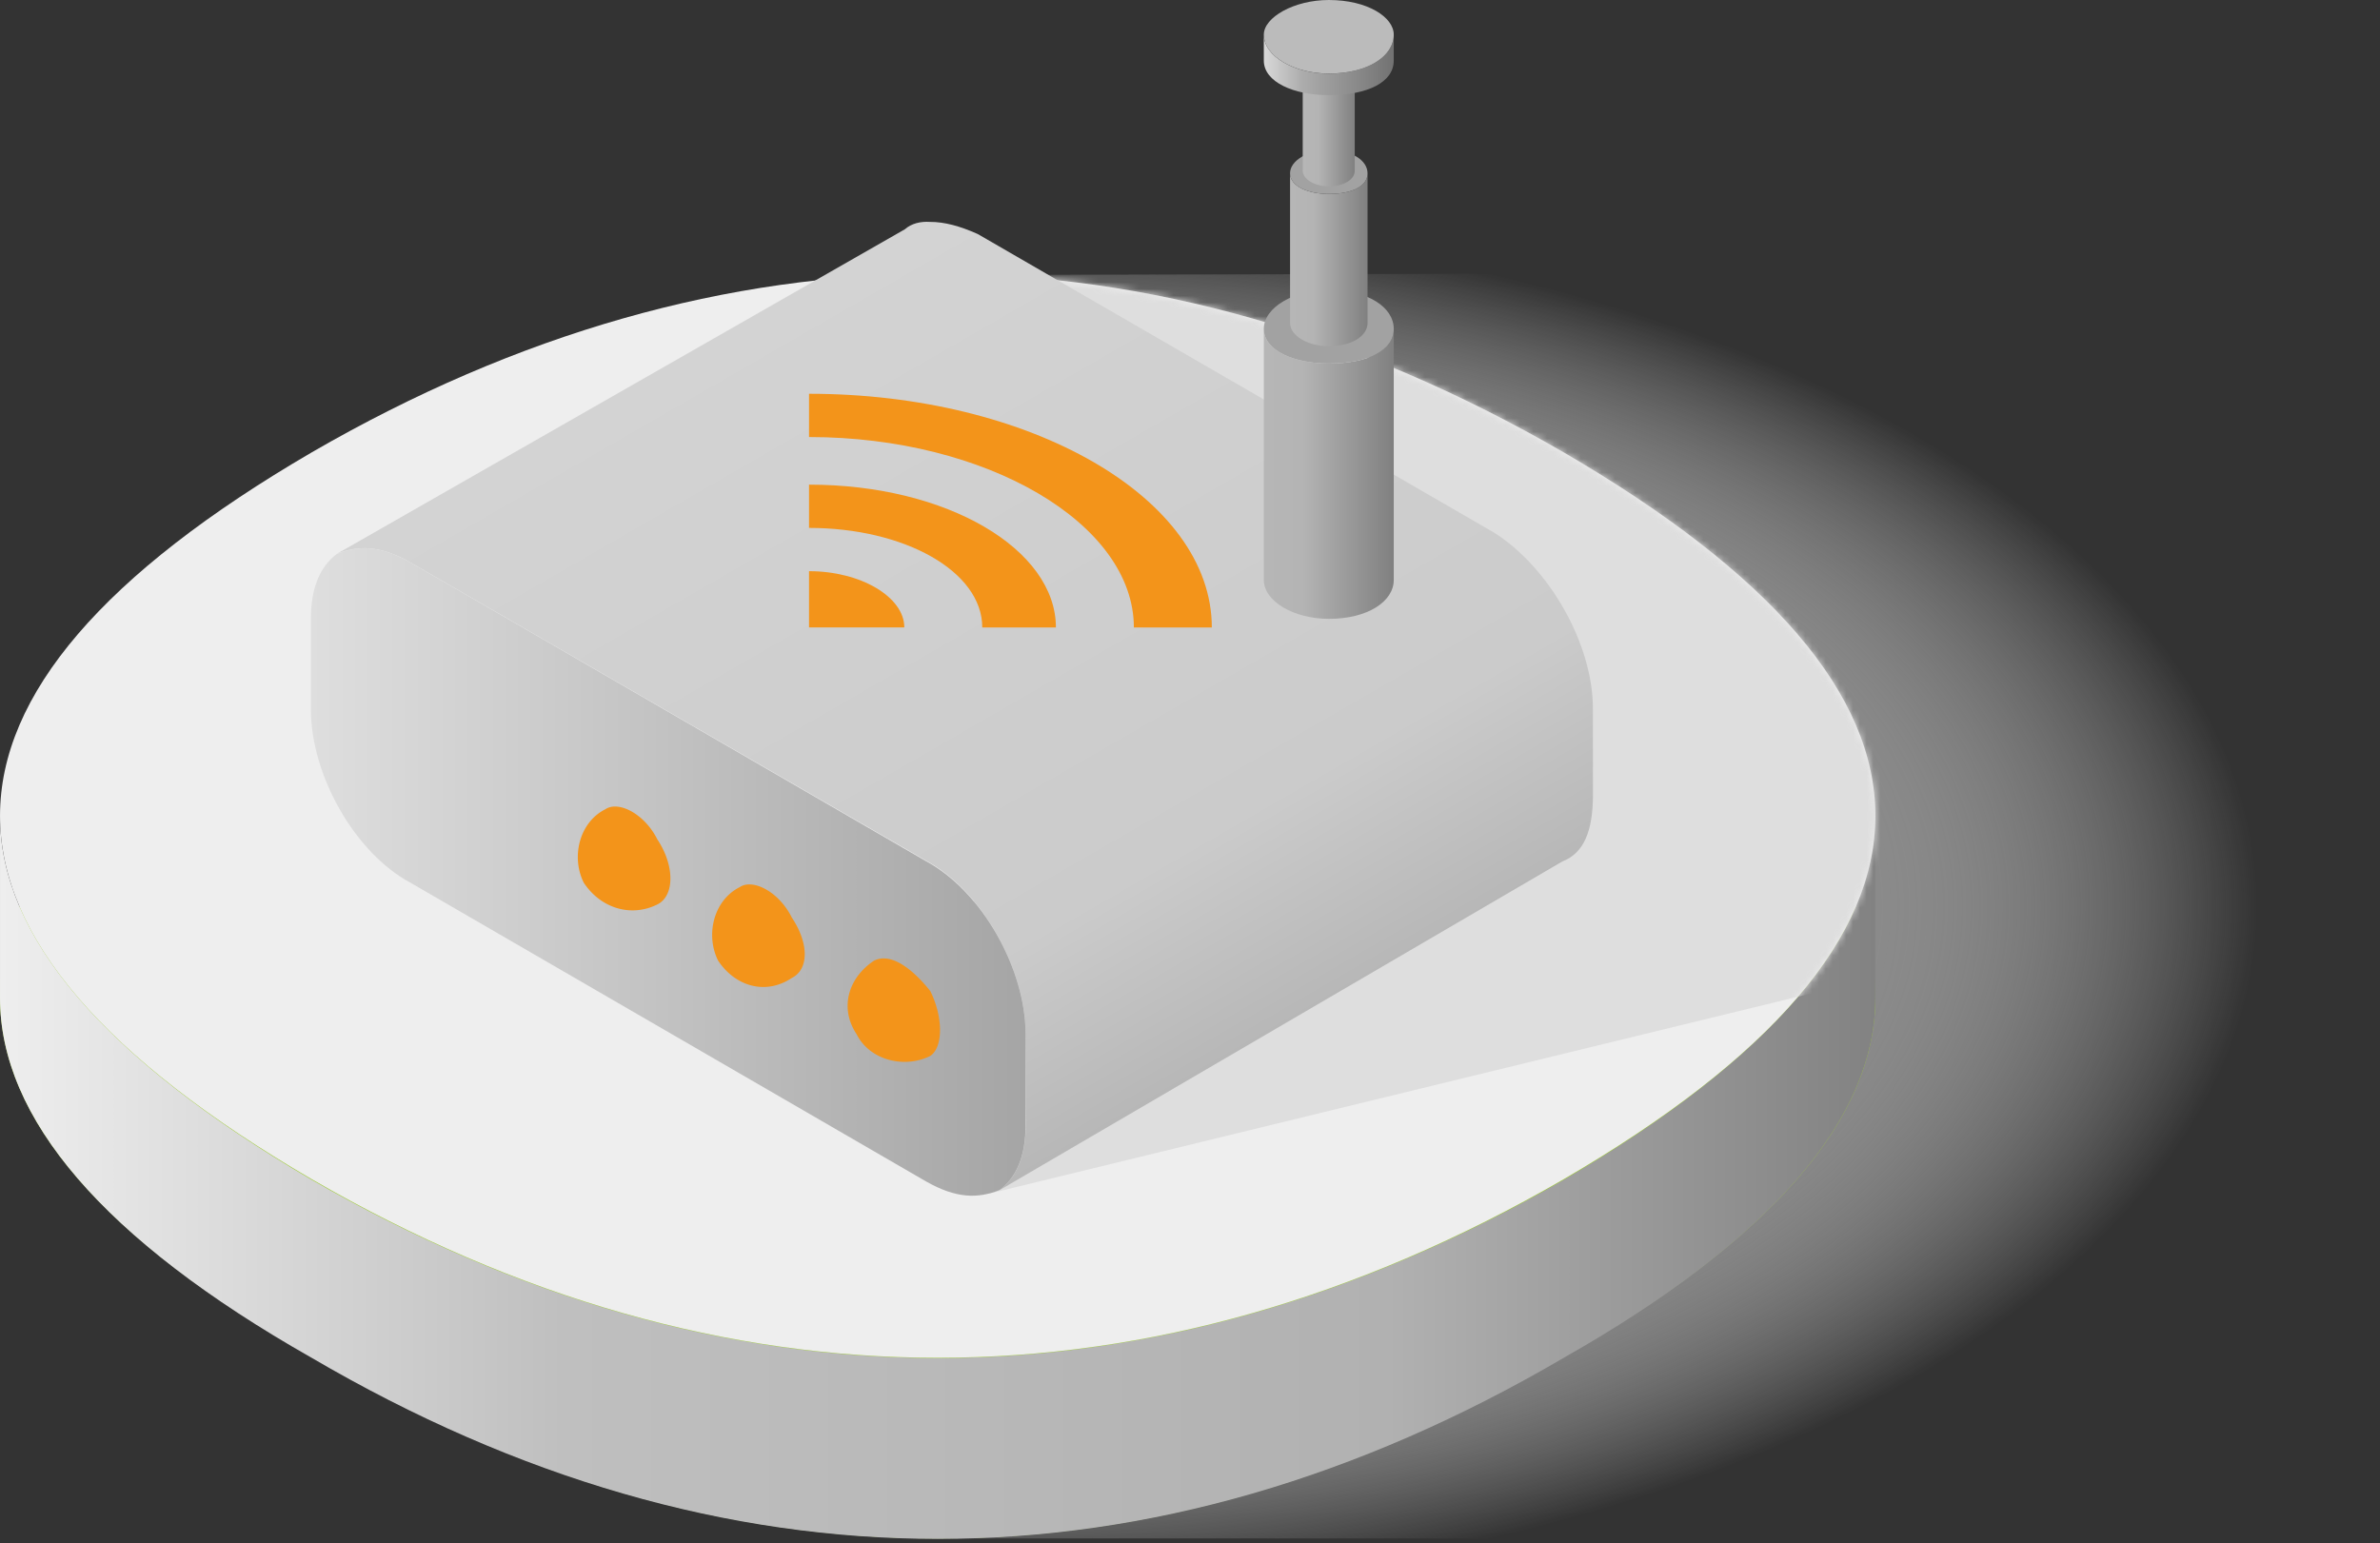
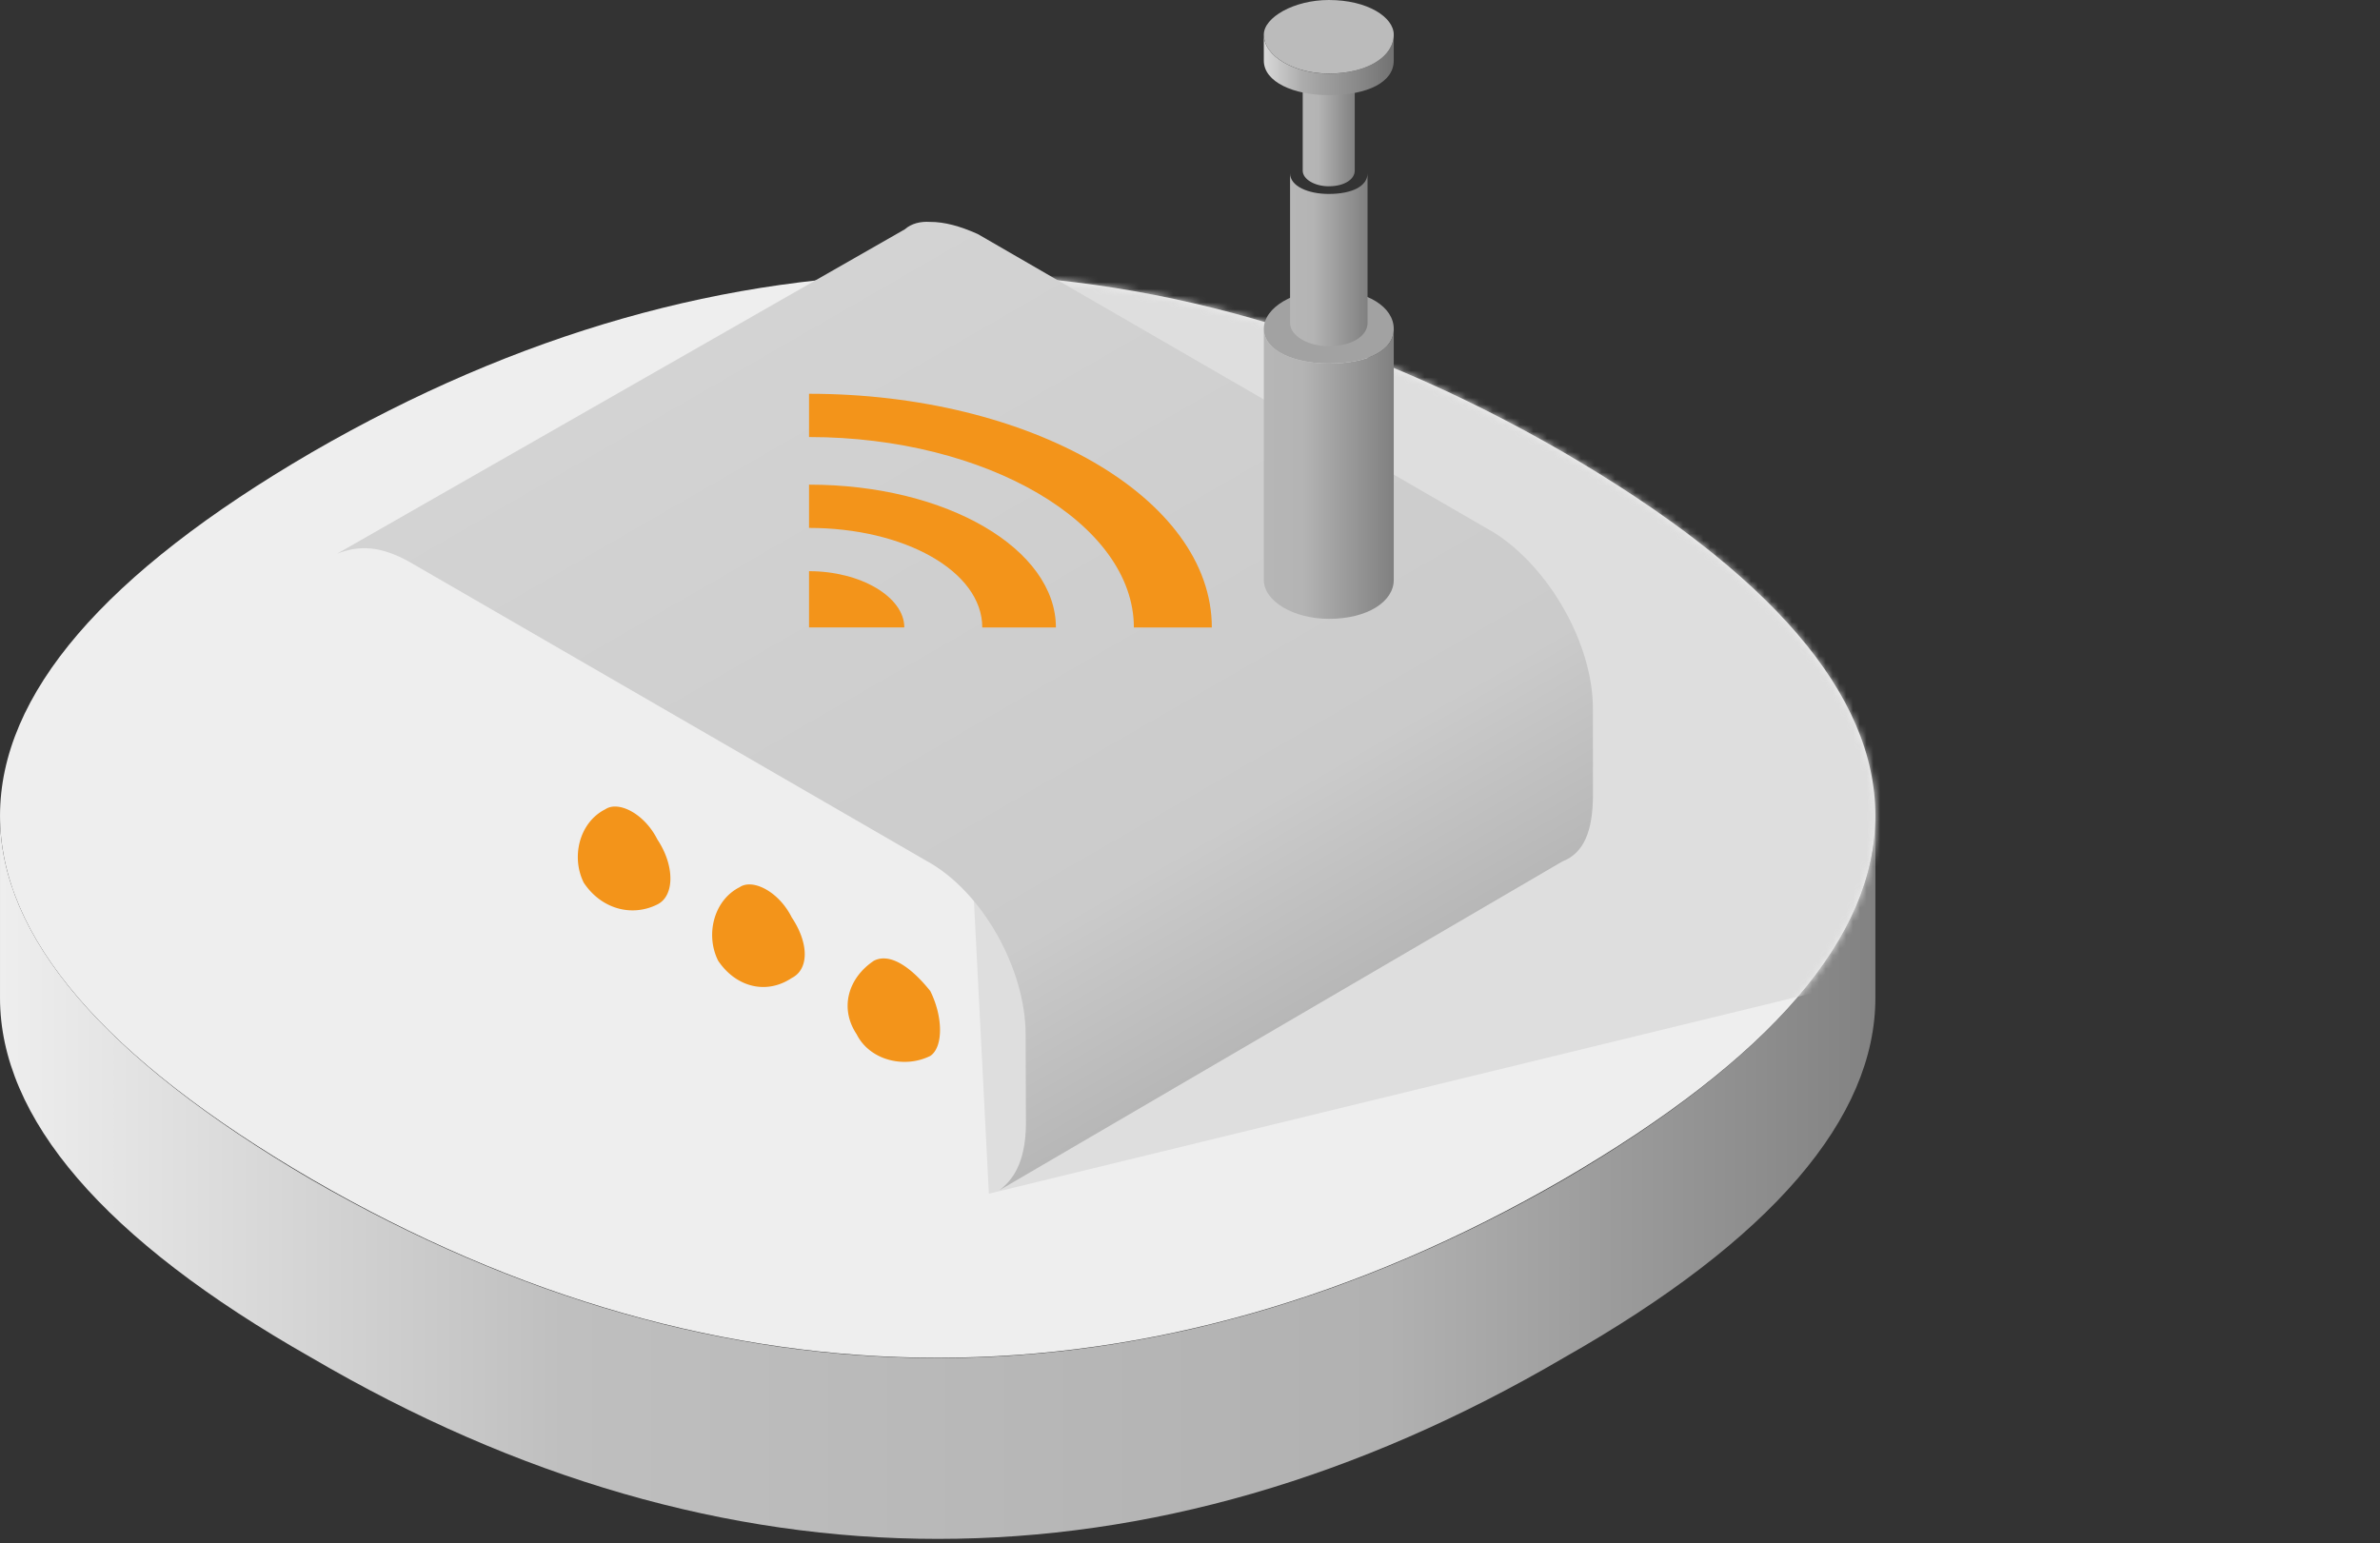
<svg xmlns="http://www.w3.org/2000/svg" width="350" height="227" fill="none">
  <rect width="100%" height="100%" fill="#333333" stroke="none" />
-   <path fill="url(#a)" fill-rule="evenodd" d="M143.217 226.268c-30.34.264-60.689-10.13-90.402-31.176-29.659-20.046-44.486-40.834-44.486-61.616 0-20.793 14.827-41.575 44.486-62.363 29.594-20.584 59.816-30.791 90.032-30.621a145.79 145.79 0 0 1 4.631-.055 161.45 161.45 0 0 1 2.309-.006c.736-.005 1.473-.01 2.209-.005.768-.006 1.54-.011 2.309-.006.754-.005 1.508-.01 2.263-.005.736-.006 1.472-.011 2.208-.006.768-.005 1.541-.01 2.309-.005.736-.006 1.472-.011 2.208-.006.773-.005 1.541-.01 2.314-.005.736-.006 1.472-.011 2.208-.006.768-.005 1.541-.01 2.309-.005.736-.006 1.472-.011 2.208-.006.773-.005 1.541-.01 2.313-.005.75-.006 1.505-.011 2.259-.006.736-.005 1.472-.01 2.208-.005.773-.005 1.541-.011 2.309-.005.741-.006 1.477-.011 2.213-.006.768-.005 1.541-.011 2.309-.005.736-.006 1.472-.011 2.208-.006.773-.005 1.541-.011 2.314-.005.736-.006 1.472-.011 2.208-.006.768-.005 1.541-.011 2.309-.005.736-.006 1.472-.012 2.208-.006.754-.011 1.509-.011 2.263-.006a107.71 107.71 0 0 1 2.309-.005 98.494 98.494 0 0 1 2.208-.005c.773-.011 1.541-.011 2.314-.006.736-.01 1.472-.011 2.208-.005.768-.011 1.541-.011 2.309-.006.736-.01 1.472-.011 2.208-.005 6.022-.066 12.038.274 18.055 1.032 25.137 2.791 50.265 12.729 75.068 29.803 29.041 20.788 43.869 41.57 43.869 62.363 0 20.782-14.828 41.57-43.869 61.616-30.024 21.046-60.529 31.44-90.942 31.176-.75.005-1.5.005-2.249 0-.75.005-1.5.005-2.25 0-.75.005-1.499.005-2.249 0-.75.005-1.5.005-2.25 0-.749.005-1.499.005-2.249 0-.75.005-1.5.005-2.25 0-.749.005-1.499.005-2.249 0-.75.005-1.5.005-2.249 0-.75.005-1.5.005-2.25 0-.75.005-1.499.005-2.249 0-.75.005-1.5.005-2.25 0a168.6 168.6 0 0 1-2.249 0c-.745.005-1.495.005-2.245 0-.75.005-1.5.005-2.25 0-.749.005-1.499.005-2.249 0-.75.005-1.499.005-2.249 0-.75.005-1.5.005-2.25 0-.75.005-1.499.005-2.249 0-.75.005-1.5.005-2.25 0-.749.005-1.499.005-2.249 0-.75.005-1.5.005-2.25 0-.749.005-1.499.005-2.249 0-.75.005-1.5.005-2.249 0-.75.005-1.5.005-2.25 0-.745.005-1.499.005-2.245 0-.749.005-1.499.005-2.249 0-.75.005-1.5.005-2.25 0-.749.005-1.499.005-2.249 0-.75.005-1.5.005-2.249 0-.75.005-1.5.005-2.25 0-.75.005-1.499.005-2.249 0-.75.005-1.5.005-2.25 0z" clip-rule="evenodd" />
-   <path fill="#A1CD3D" d="M229.934 93.254c-60.508-35.005-123.564-35.005-184.072 0-30.573 17.82-45.86 35.64-45.86 53.463 0 17.82 15.287 35.64 45.86 52.825 60.508 35.643 123.564 35.643 184.072 0 30.572-17.185 45.859-35.005 45.859-52.825 0-17.823-15.287-35.643-45.859-53.463z" />
  <path fill="url(#b)" d="M230.01 173.492c-60.674 35-123.554 35-184.228 0C15.17 155.579.001 137.666.001 120.028v26.732c0 17.638 15.168 35.551 45.781 52.913 60.674 35.551 123.554 35.551 184.228 0 30.612-17.362 45.781-35.275 45.781-52.913v-26.732c0 17.638-15.169 35.551-45.781 53.464z" />
  <path fill="#EEE" d="M229.934 66.52c-60.508-35.006-123.564-35.006-184.072 0C15.29 84.34.002 102.16.002 119.981c0 17.821 15.287 35.641 45.86 53.461 60.508 35.007 123.564 35.007 184.072 0 30.572-17.82 45.859-35.64 45.859-53.461 0-17.822-15.287-35.642-45.859-53.463z" />
  <mask id="c" width="276" height="160" x="0" y="40" maskUnits="userSpaceOnUse" style="mask-type:luminance">
    <path fill="#fff" d="M45.86 66.602C15.287 84.422 0 102.243 0 120.063c0 17.823 15.288 35.643 45.86 53.463 60.507 35.005 123.563 35.005 184.071 0 30.572-17.82 45.861-35.64 45.861-53.463 0-17.82-15.289-35.64-45.861-53.46-30.255-17.505-61.146-26.255-92.037-26.255-30.889 0-61.78 8.75-92.035 26.254z" />
  </mask>
  <g mask="url(#c)">
    <path fill="#DEDEDE" fill-rule="evenodd" d="M297.776 27.902H137.894l7.528 147.663 169.207-41.207-16.853-106.456z" clip-rule="evenodd" />
  </g>
  <path fill="url(#d)" d="M133.053 33.73 49.566 81.441c3.183-1.236 6.322-1.25 10.778 1.274l75.859 43.874c8.296 4.501 14.628 15.979 14.624 25.568l.045 13.307c-.075 4.537-1.285 7.632-3.9 9.59l82.807-48.368c3.183-1.237 4.44-4.508 4.48-9.625l-.01-12.727c.069-9.478-6.376-20.89-14.595-26.036l-75.859-43.874c-2.629-1.18-4.935-1.797-7.028-1.788-1.401-.09-2.72.221-3.714 1.094z" />
-   <path fill="url(#e)" d="M136.169 173.752c4.457 2.545 7.643 2.545 10.828 1.274 2.547-1.91 3.822-5.093 3.822-9.547v-13.366c0-9.547-6.371-21.003-14.65-25.458L60.375 82.739c-4.46-2.547-7.644-2.547-10.829-1.273-2.547 1.909-3.821 5.092-3.821 9.546v13.366c0 9.547 6.368 21.004 14.65 25.458l75.794 43.916z" />
  <path fill="#F3941A" d="M89.036 119.015c-3.823 1.909-5.095 7.001-3.183 10.821 2.547 3.821 7.007 5.091 10.826 3.184 2.549-1.271 2.548-5.727-.002-9.547-1.51-3.022-4.218-4.849-6.231-4.85-.53 0-1.011.128-1.41.392zm19.754 11.459c-3.821 1.908-5.095 6.999-3.184 10.818 2.55 3.819 7.008 5.094 10.827 2.549 2.548-1.273 2.548-5.092-.002-8.914-1.51-3.02-4.218-4.845-6.229-4.848-.533 0-1.014.128-1.412.395zm19.734 10.823c-3.821 2.547-5.095 7.001-2.545 10.821 1.91 3.816 7.004 5.09 10.827 3.184 1.91-1.273 1.909-5.727-.003-9.547-2.087-2.61-4.605-4.791-6.848-4.793a3.15 3.15 0 0 0-1.431.335z" />
  <path fill="url(#f)" d="M195.41 53.462c-5.101 0-9.554-1.91-9.554-5.098v36.927c0 3.17 4.453 5.728 9.554 5.728 5.733 0 9.554-2.558 9.554-5.728V48.364c0 3.189-3.821 5.098-9.554 5.098z" />
  <path fill="#A2A2A2" d="M195.41 53.465c-5.096 0-9.554-1.91-9.554-5.092 0-3.181 4.458-5.728 9.554-5.728 5.733 0 9.554 2.547 9.554 5.728 0 3.183-3.821 5.092-9.554 5.092z" />
  <path fill="url(#g)" d="M195.411 28.525c-3.042 0-5.697-1.139-5.697-3.04v22.021c0 1.89 2.655 3.416 5.697 3.416 3.419 0 5.698-1.526 5.698-3.416V25.485c0 1.901-2.279 3.04-5.698 3.04z" />
-   <path fill="#A2A2A2" d="M195.41 28.527c-3.039 0-5.697-1.139-5.697-3.037 0-1.897 2.658-3.416 5.697-3.416 3.419 0 5.698 1.52 5.698 3.416 0 1.898-2.279 3.037-5.698 3.037z" />
  <path fill="url(#h)" d="M195.401 12.361c-2.042 0-3.825-.764-3.825-2.04v14.784c0 1.27 1.783 2.293 3.825 2.293 2.295 0 3.825-1.024 3.825-2.293V10.32c0 1.277-1.53 2.041-3.825 2.041z" />
  <path fill="url(#i)" d="M195.41 10.826c-5.101 0-9.554-2.558-9.554-5.728v3.82c0 3.169 4.453 5.078 9.554 5.078 5.733 0 9.554-1.91 9.554-5.079V5.098c0 3.17-3.821 5.728-9.554 5.728z" />
  <path fill="#BBB" d="M195.41 10.82c-5.096 0-9.554-2.545-9.554-5.728 0-2.545 4.458-5.092 9.554-5.092 5.733 0 9.554 2.547 9.554 5.092 0 3.183-3.821 5.729-9.554 5.729z" />
  <path fill="#F3941A" d="M118.975 57.914v6.364c26.115 0 47.77 12.73 47.77 28.007h11.464c0-19.096-26.751-34.37-59.234-34.37z" />
  <path fill="#F3941A" d="M118.975 71.281v6.364c14.012 0 25.476 6.366 25.476 14.64h10.829c0-11.457-15.923-21.004-36.305-21.004zm0 12.727v8.273h14.012c0-4.454-6.369-8.273-14.012-8.273z" />
  <defs>
    <linearGradient id="b" x1=".001" x2="275.791" y1="173.125" y2="173.125" gradientUnits="userSpaceOnUse">
      <stop stop-color="#EEE" />
      <stop offset=".3" stop-color="#BFBFBF" />
      <stop offset=".74" stop-color="#B1B1B1" />
      <stop offset="1" stop-color="#828282" />
    </linearGradient>
    <linearGradient id="d" x1="115.452" x2="180.291" y1="43.434" y2="155.833" gradientUnits="userSpaceOnUse">
      <stop stop-color="#D3D3D3" />
      <stop offset=".77" stop-color="#CBCBCB" />
      <stop offset="1" stop-color="#B7B7B7" />
    </linearGradient>
    <linearGradient id="e" x1="45.725" x2="150.819" y1="128.245" y2="128.245" gradientUnits="userSpaceOnUse">
      <stop stop-color="#DEDEDE" />
      <stop offset="1" stop-color="#A5A5A5" />
    </linearGradient>
    <linearGradient id="f" x1="185.856" x2="204.964" y1="69.692" y2="69.692" gradientUnits="userSpaceOnUse">
      <stop stop-color="#B6B6B6" />
      <stop offset=".3" stop-color="#B4B4B4" />
      <stop offset="1" stop-color="gray" />
    </linearGradient>
    <linearGradient id="g" x1="189.714" x2="201.109" y1="38.203" y2="38.203" gradientUnits="userSpaceOnUse">
      <stop stop-color="#B6B6B6" />
      <stop offset=".3" stop-color="#B4B4B4" />
      <stop offset="1" stop-color="gray" />
    </linearGradient>
    <linearGradient id="h" x1="191.576" x2="199.226" y1="18.859" y2="18.859" gradientUnits="userSpaceOnUse">
      <stop stop-color="#B6B6B6" />
      <stop offset=".3" stop-color="#B4B4B4" />
      <stop offset="1" stop-color="gray" />
    </linearGradient>
    <linearGradient id="i" x1="185.856" x2="204.964" y1="9.546" y2="9.546" gradientUnits="userSpaceOnUse">
      <stop stop-color="#D9D9D9" />
      <stop offset=".3" stop-color="#ACACAC" />
      <stop offset="1" stop-color="#727272" />
    </linearGradient>
    <radialGradient id="a" cx="0" cy="0" r="1" gradientTransform="matrix(184.339 0 0 100.353 148.333 133.273)" gradientUnits="userSpaceOnUse">
      <stop stop-color="#1D1D1D" />
      <stop offset=".63" stop-color="#888" />
      <stop offset="1" stop-color="#fff" stop-opacity="0" />
    </radialGradient>
  </defs>
</svg>